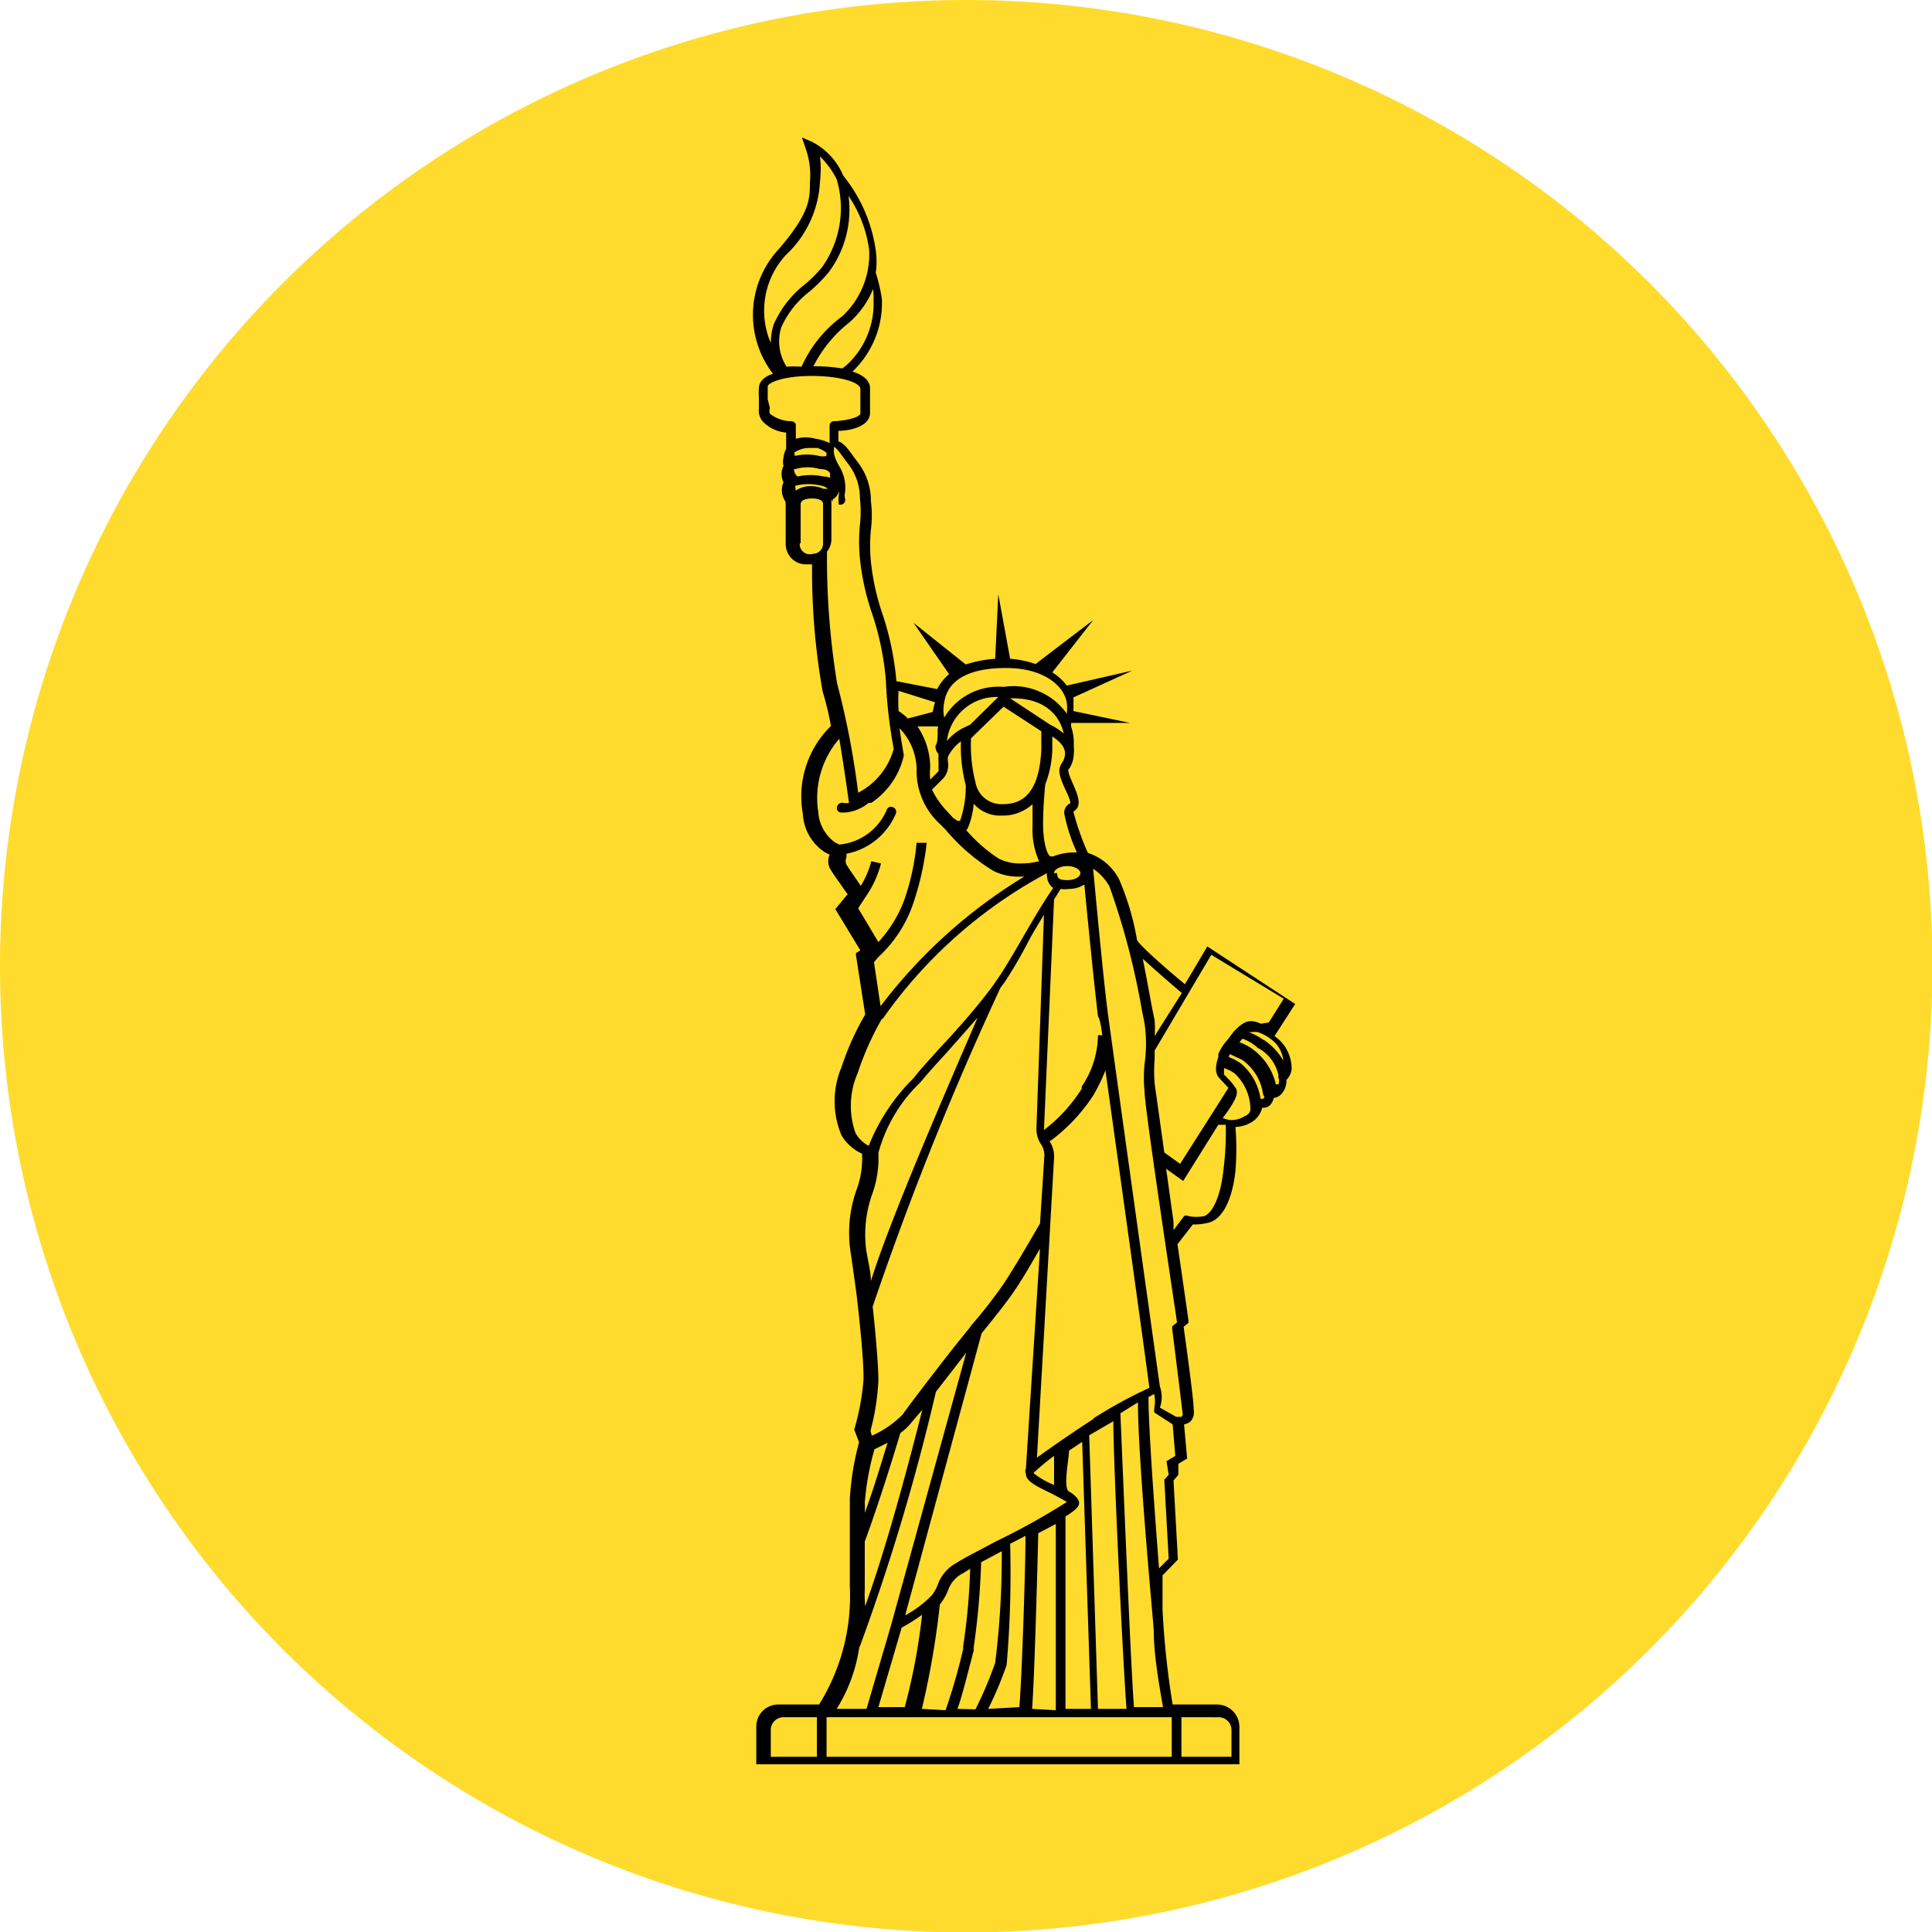
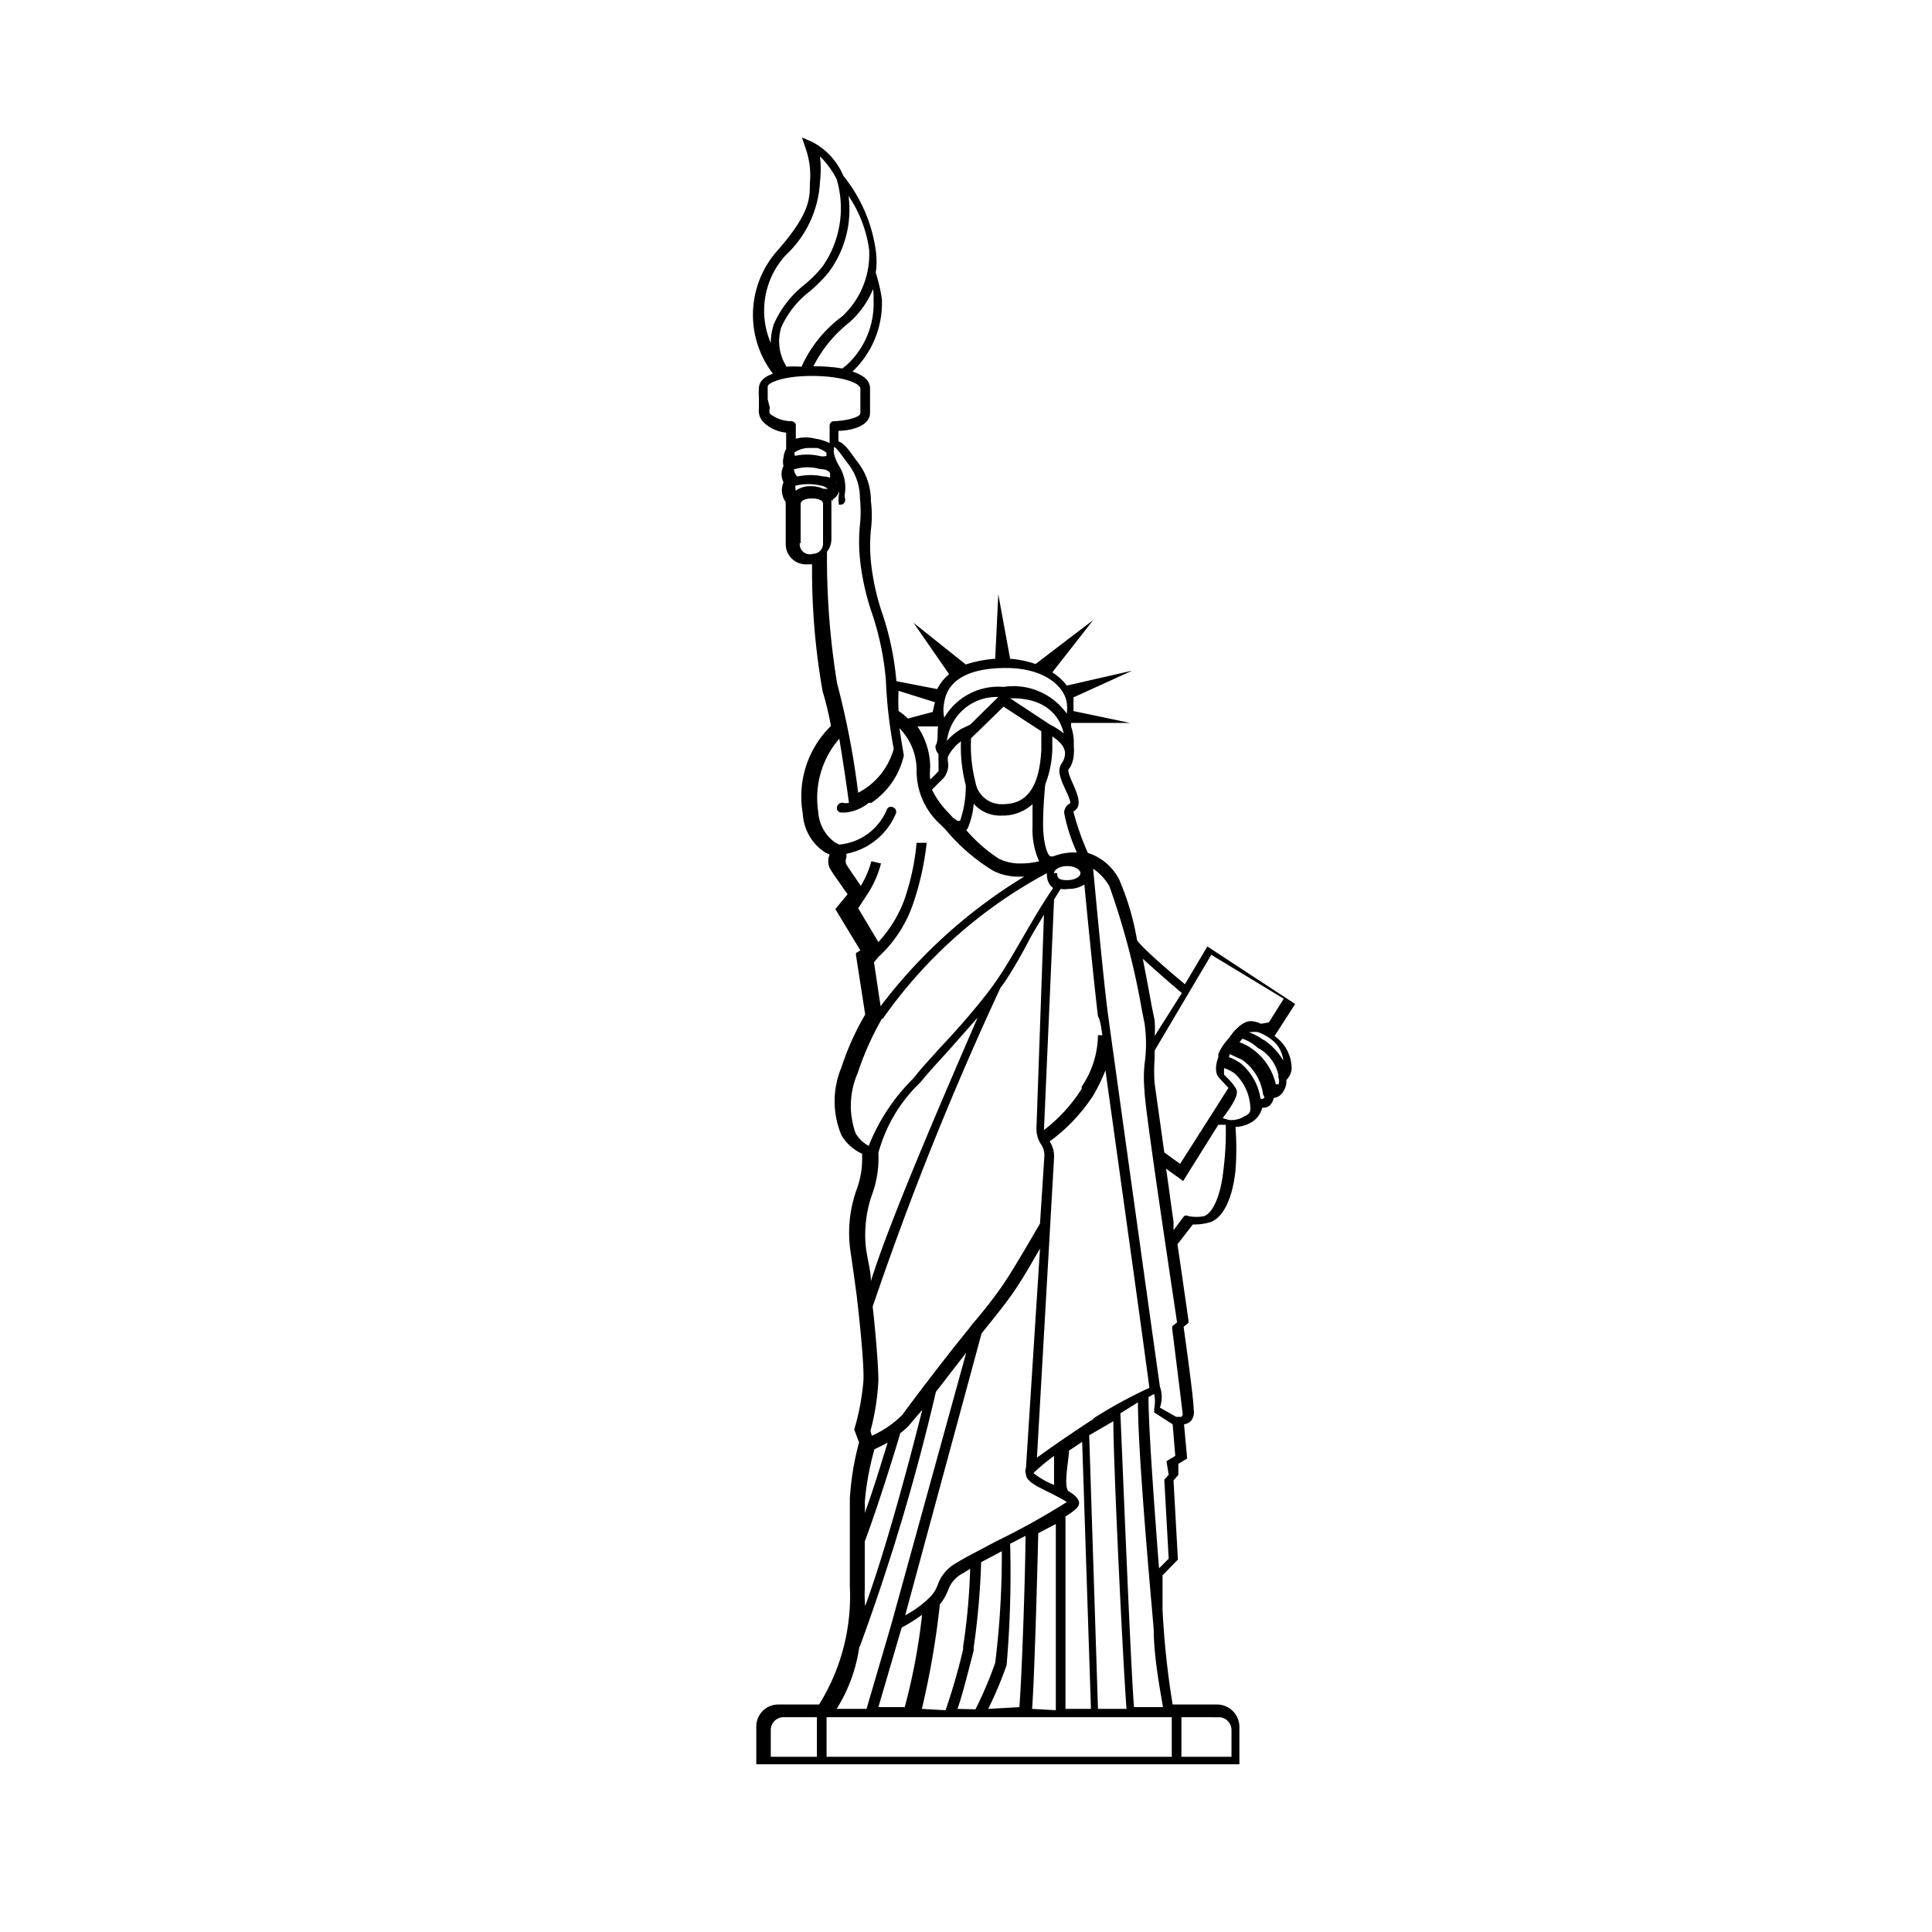
<svg xmlns="http://www.w3.org/2000/svg" width="43.99" height="43.99" viewBox="0 0 43.99 43.99">
  <defs>
    <style>.cls-1{fill:#ffdb2d;}</style>
  </defs>
  <g id="Layer_2" data-name="Layer 2">
    <g id="Layer_1-2" data-name="Layer 1">
      <g id="Central_circle">
-         <path class="cls-1" d="M22,0A22,22,0,1,0,44,22,22,22,0,0,0,22,0Z" />
-       </g>
+         </g>
      <g id="_0SGT11E2LNW" data-name="0SGT11E2LNW">
        <path d="M27.49,21.55l-.51.86c-.45-.37-1-.86-1.09-1a6,6,0,0,0-.41-1.39,1.22,1.22,0,0,0-.71-.6h0a6,6,0,0,1-.33-.94l0,0c.16-.1.16-.25,0-.61s-.12-.34-.08-.39a.68.68,0,0,0,.09-.32.71.71,0,0,0,0-.15l0-.13v0a1.11,1.11,0,0,0-.06-.33.36.36,0,0,1,0-.09l1.34,0-1.29-.27a1,1,0,0,0,0-.17.74.74,0,0,0,0-.14l1.34-.61-1.49.34a1.21,1.21,0,0,0-.33-.3l.93-1.19s-1,.76-1.31,1A2.26,2.26,0,0,0,23,15l-.27-1.47L22.66,15a2.74,2.74,0,0,0-.67.13l-1.19-.95.81,1.17a1.07,1.07,0,0,0-.27.34l-.93-.18A6.58,6.58,0,0,0,20.1,14a5.4,5.4,0,0,1-.27-1.21,3.73,3.73,0,0,1,0-.73,2.63,2.63,0,0,0,0-.65,1.44,1.44,0,0,0-.31-.9l-.06-.08c-.13-.18-.24-.34-.37-.38l0-.24c.24,0,.72-.09.72-.41l0-.56c0-.19-.18-.31-.4-.38a2.15,2.15,0,0,0,.67-1.65,3.75,3.75,0,0,0-.14-.6,1.79,1.79,0,0,0,0-.51A3.46,3.46,0,0,0,19.2,4a1.53,1.53,0,0,0-.71-.77l-.23-.1.08.24a1.83,1.83,0,0,1,.1.8c0,.36,0,.7-.76,1.56a2.2,2.2,0,0,0-.08,2.78c-.18.06-.31.16-.32.32s0,.17,0,.29v.19a.37.37,0,0,0,.1.3.85.85,0,0,0,.52.24l0,.37a.52.52,0,0,0-.06.2.38.38,0,0,0,0,.19.41.41,0,0,0,0,.37.46.46,0,0,0,.05.45l0,0a.13.13,0,0,0,0,.06v.9a.46.46,0,0,0,.46.46h0l.14,0a15.86,15.86,0,0,0,.24,2.89,7.15,7.15,0,0,1,.19.79,2.24,2.24,0,0,0-.64,2,1.11,1.11,0,0,0,.51.88l.1.05h0v0a.37.37,0,0,0,0,.3c.05.1.2.3.35.52l.06.08-.28.34.57.94-.1.06,0,.05,0,0,.21,1.35a6.09,6.09,0,0,0-.54,1.2,2,2,0,0,0,0,1.55,1.05,1.05,0,0,0,.47.42v.07a2,2,0,0,1-.12.73,2.93,2.93,0,0,0-.15,1.39c.06.4.15,1.06.15,1.07s.17,1.42.15,1.9a5.43,5.43,0,0,1-.21,1.12v0l.11.29a6.4,6.4,0,0,0-.21,1.28c0,.39,0,1.05,0,2a4.66,4.66,0,0,1-.7,2.69h-.93a.5.5,0,0,0-.5.51v.85h11v-.85a.51.51,0,0,0-.51-.51H26.7a19.13,19.13,0,0,1-.23-2.16c0-.48,0-.69,0-.78l.35-.36-.1-1.8.11-.13,0-.25.2-.12-.07-.78a.27.27,0,0,0,.16-.08.32.32,0,0,0,.06-.25c0-.25-.19-1.59-.23-1.89l.11-.09v-.06s-.11-.78-.25-1.73l.35-.45a1.28,1.28,0,0,0,.39-.05c.3-.1.51-.53.58-1.17a6.3,6.3,0,0,0,0-1,.77.77,0,0,0,.37-.11.53.53,0,0,0,.24-.33.22.22,0,0,0,.17-.05A.31.31,0,0,0,29,25a.28.28,0,0,0,.2-.12.43.43,0,0,0,.09-.29v0l0,0a.42.42,0,0,0,.12-.25.92.92,0,0,0-.23-.61,1.07,1.07,0,0,0-.16-.14l.47-.73Zm.36,5.14c-.06.53-.23.92-.43,1a.94.94,0,0,1-.36,0,.1.1,0,0,0-.1,0l-.24.32,0-.2c-.06-.4-.11-.81-.17-1.2l.39.28.8-1.28.17,0A7,7,0,0,1,27.85,26.69Zm-1,5.57h-.07l-.37-.21a.72.72,0,0,0,0-.48c-.07-.48-1.08-7.72-1.18-8.46s-.28-2.68-.34-3.33a1.2,1.2,0,0,1,.37.4A17,17,0,0,1,26,23l.06.3a3.24,3.24,0,0,1,0,.93,3.14,3.14,0,0,0,0,.61c0,.38.66,4.71.74,5.27l-.11.09v.06s.21,1.67.24,1.95A.17.17,0,0,1,26.9,32.26Zm.91,6.84a.29.29,0,0,1,.28.28V40H26.9v-.9ZM17.55,40v-.62a.29.29,0,0,1,.28-.28h.77V40Zm2.27-7.42A5.42,5.42,0,0,0,20,31.43c0-.37-.08-1.25-.13-1.68a72.52,72.52,0,0,1,2.91-7.26l.09-.12c.16-.24.37-.59.58-1,.1-.18.21-.36.32-.54l-.17,4.83a.64.64,0,0,0,.12.42.46.46,0,0,1,.06.23l-.1,1.55c-.08.13-.52.91-.84,1.39a11,11,0,0,1-.71.91c-.07.1-.15.19-.22.28-.32.39-1.14,1.46-1.36,1.77a2.25,2.25,0,0,1-.7.48Zm-.11-12.16,0,0,0,0a2.37,2.37,0,0,0,.35-.76l-.22-.05a2.15,2.15,0,0,1-.24.56h0c-.1-.15-.28-.4-.33-.49a.2.2,0,0,1,0-.15.27.27,0,0,0,0-.09,1.54,1.54,0,0,0,1.13-.92.11.11,0,0,0-.07-.14.1.1,0,0,0-.14.06,1.3,1.3,0,0,1-1.08.79l-.1-.05a.93.93,0,0,1-.38-.7,2.06,2.06,0,0,1,.48-1.66c.1.6.19,1.23.22,1.46a.29.29,0,0,1-.13,0,.12.12,0,0,0-.14.09.1.1,0,0,0,.08.13l.12,0a1,1,0,0,0,.52-.22l.06,0a1.77,1.77,0,0,0,.74-1.08h0s-.05-.28-.1-.62a1.37,1.37,0,0,1,.39,1,1.64,1.64,0,0,0,.54,1.19l.12.12a4.38,4.38,0,0,0,1.09.94,1.29,1.29,0,0,0,.62.13h.08a11.8,11.8,0,0,0-3.27,2.95l-.15-1,.1-.12a2.93,2.93,0,0,0,.8-1.24,6.49,6.49,0,0,0,.3-1.36l-.23,0a5.42,5.42,0,0,1-.28,1.3A2.9,2.9,0,0,1,20,21.45l-.46-.77ZM17.48,9.09c0-.11,0-.21,0-.29s.34-.24,1-.24,1.1.15,1.11.29l0,.56c0,.09-.32.17-.59.18a.1.1,0,0,0-.11.1l0,.4a1,1,0,0,0-.32-.1h0a.85.85,0,0,0-.45,0l0-.33A.12.12,0,0,0,18,9.59a.8.8,0,0,1-.47-.17.2.2,0,0,1,0-.13Zm1.19-4.95a2.47,2.47,0,0,0,0-.58,2,2,0,0,1,.38.52,2.32,2.32,0,0,1-.33,2,3,3,0,0,1-.4.4,2.35,2.35,0,0,0-.7.9,1.38,1.38,0,0,0-.07.43,1.87,1.87,0,0,1,.34-2A2.45,2.45,0,0,0,18.67,4.14Zm.51,3.06a2.9,2.9,0,0,0-.93,1.15,2.23,2.23,0,0,0-.34,0,1.07,1.07,0,0,1-.12-.9,2.12,2.12,0,0,1,.64-.81,3.49,3.49,0,0,0,.43-.43,2.38,2.38,0,0,0,.46-1.75,2.88,2.88,0,0,1,.47,1.23A1.93,1.93,0,0,1,19.18,7.2Zm.71-.37a1.9,1.9,0,0,1-.61,1.48l-.1.08a3.86,3.86,0,0,0-.66-.05h0a3,3,0,0,1,.82-1,2.05,2.05,0,0,0,.54-.76A1.66,1.66,0,0,1,19.89,6.83Zm-1.78,4.23h0a1.21,1.21,0,0,1,.59,0,.3.3,0,0,1,.15.07v0s-.05,0-.1,0a.69.69,0,0,0-.28-.06.58.58,0,0,0-.35.1A.33.33,0,0,1,18.11,11.06Zm0-.38a1,1,0,0,1,.56,0c.15,0,.23.06.23.11s0,0,0,.06,0,0-.15,0h0a1.34,1.34,0,0,0-.59,0A.21.21,0,0,1,18.08,10.68Zm0-.39a.58.58,0,0,1,.33-.09l.17,0h0a.63.63,0,0,1,.21.11.17.17,0,0,0,0,.07.32.32,0,0,1-.17,0h0a1.28,1.28,0,0,0-.55,0A.24.24,0,0,1,18.09,10.29Zm.94.65a.51.51,0,0,1,0,.09.08.08,0,0,0,0,0l0,0Zm-.82,1.43v-.9s0-.12.26-.12.25.12.25.12v.9a.23.23,0,0,1-.23.24h0A.23.23,0,0,1,18.21,12.37Zm.73-.94a.18.18,0,0,0,0-.06.28.28,0,0,0,.14-.18.19.19,0,0,1,0,.08.83.83,0,0,0,0,.22.1.1,0,0,0,0,0h0l.06,0h0a.11.11,0,0,0,.08-.14.28.28,0,0,1,0-.13.94.94,0,0,0-.14-.62c-.13-.23-.12-.34-.11-.37a.14.14,0,0,1,0-.05c.05,0,.17.18.26.3l.06.08a1.27,1.27,0,0,1,.27.79,2.8,2.8,0,0,1,0,.6,3.91,3.91,0,0,0,0,.77,5.6,5.6,0,0,0,.28,1.26,6.47,6.47,0,0,1,.31,1.5,10.72,10.72,0,0,0,.18,1.57,1.61,1.61,0,0,1-.81,1,18.74,18.74,0,0,0-.48-2.49,17.7,17.7,0,0,1-.23-3,.45.45,0,0,0,.1-.28v-.9S19,11.44,18.94,11.43Zm3.95,3.78c.86,0,1.32.41,1.38.79a1,1,0,0,1,0,.25,1.49,1.49,0,0,0-1.44-.61,1.43,1.43,0,0,0-1.35.7.82.82,0,0,1,0-.35C21.6,15.35,22.31,15.21,22.89,15.21Zm1.44,3.09a.24.24,0,0,0-.12.21,4,4,0,0,0,.29.9h-.07a1.26,1.26,0,0,0-.47.09h0l-.05,0c-.08,0-.18-.31-.18-.74s.05-.9.05-.9v0a2.39,2.39,0,0,0,.16-.79v-.3c.19.12.29.25.29.39a.39.39,0,0,1-.07.21c-.08.13-.1.23.08.61S24.35,18.29,24.33,18.3Zm2.35,14.13.06.72-.2.12.05.31-.1.11.1,1.8-.22.22c-.1-1.31-.24-3.18-.24-3.9l.13-.07a.87.87,0,0,1,0,.34l0,.08Zm-1.79-.13c-.48.31-1,.67-1.3.89L24,26.36a.61.61,0,0,0-.1-.37v0a4,4,0,0,0,1-1.06l0,0a4.19,4.19,0,0,0,.27-.56c.3,2.16.91,6.51,1,7.23A10.52,10.52,0,0,0,24.89,32.3Zm-2.56-1.94h0c.24-.3.49-.6.72-.93s.44-.71.61-1l-.32,5a.16.16,0,0,0,0,.13c0,.17.24.28.59.45.11.06.27.14.34.19a16.28,16.28,0,0,1-1.62.9c-.39.21-.73.38-.88.48a.91.91,0,0,0-.43.48.82.82,0,0,1-.15.27,2.42,2.42,0,0,1-.6.45Zm3,2c0,1,.22,5.53.3,6.55H25l-.2-6.23Zm-.71.47.2,6.08h-.58c0-.94,0-3.91,0-4.38.25-.16.31-.23.31-.31s-.09-.18-.23-.26,0-.74,0-.93Zm-1.14,6.08c.06-.81.13-3.55.14-4l.4-.21c0,.74,0,3.37,0,4.24Zm-1,0a8.34,8.34,0,0,0,.42-1A24.52,24.52,0,0,0,23,35.15l.35-.18c0,.7-.08,3.18-.14,3.9Zm-.7,0c.09-.24.21-.71.37-1.33v-.07a17.18,17.18,0,0,0,.17-1.94l.47-.25h0a19.83,19.83,0,0,1-.15,2.54,8.66,8.66,0,0,1-.45,1.06Zm-.81,0a19.22,19.22,0,0,0,.41-2.38l0,0a1.17,1.17,0,0,0,.19-.33.68.68,0,0,1,.34-.38l.16-.1a14.71,14.71,0,0,1-.16,1.77v.06a13.68,13.68,0,0,1-.4,1.39ZM24.15,34ZM24,33.15v.66l0,0a1.82,1.82,0,0,1-.47-.27A4.89,4.89,0,0,1,24,33.15Zm-3,3.57a13.89,13.89,0,0,1-.4,2.15H20l.53-1.81A4.31,4.31,0,0,0,21.06,36.72Zm4-13.15a2.13,2.13,0,0,1-.37,1.17l0,.05a3.62,3.62,0,0,1-.86.94v0L24,20.48l.15-.24a.57.57,0,0,0,.18,0,.66.66,0,0,0,.36-.1c.08.85.24,2.43.31,3C25.05,23.22,25.07,23.37,25.1,23.57Zm-1-3.69c0-.08.13-.16.3-.16s.3.08.3.16-.12.16-.3.16S24.07,20,24.07,19.88ZM21.7,18.62l-.11-.12a2,2,0,0,1-.37-.52l.27-.27a.47.47,0,0,0,.09-.39v-.08a.94.94,0,0,1,.3-.36,3.45,3.45,0,0,0,.11,1h0a2.4,2.4,0,0,1-.13.81l-.06,0Zm2.52-1.92a1.51,1.51,0,0,0-.31-.2L23,15.9l0,0C23.91,15.88,24.16,16.42,24.22,16.7Zm-1.39,1.61a.6.6,0,0,1-.62-.5,3.37,3.37,0,0,1-.1-1l.74-.72.86.56v.41C23.66,18.18,23.18,18.31,22.83,18.31Zm-.1-2.44v0l-.64.63h0l-.19.09a1.3,1.3,0,0,0-.34.28A1.14,1.14,0,0,1,22.73,15.87Zm-.7,3,0,0a1.77,1.77,0,0,0,.14-.57.8.8,0,0,0,.64.27,1,1,0,0,0,.7-.26c0,.16,0,.35,0,.51a1.74,1.74,0,0,0,.15.79,1.7,1.7,0,0,1-.41.05,1.07,1.07,0,0,1-.51-.11A3.46,3.46,0,0,1,22,18.9Zm-.68-2.22c0,.14,0,.26-.05.33a.26.26,0,0,0,.07.19.18.18,0,0,0,0,.06.4.4,0,0,0,0,.11c0,.08,0,.18,0,.22l-.19.19a1.41,1.41,0,0,1,0-.28,1.67,1.67,0,0,0-.29-.93l.47,0A1.16,1.16,0,0,0,21.35,16.64Zm-.11-.44-.57.15a1.2,1.2,0,0,0-.21-.17,3.91,3.91,0,0,1,0-.46l.83.26A1.7,1.7,0,0,0,21.24,16.2Zm-1.15,7,0,0h0a10.77,10.77,0,0,1,3.75-3.33.15.15,0,0,0,0,.07.35.35,0,0,0,.14.27c-.21.3-.44.69-.7,1.14s-.42.72-.58.95l-.09.13h0c-.33.45-.81,1-1.2,1.41-.23.26-.43.47-.57.65l-.06.07a4.48,4.48,0,0,0-1,1.52.75.75,0,0,1-.3-.29,1.86,1.86,0,0,1,.05-1.37A6.64,6.64,0,0,1,20.09,23.18ZM20,26.25a3.48,3.48,0,0,1,.95-1.6l.06-.07c.14-.17.35-.4.57-.64l.68-.77c-.64,1.48-2,4.6-2.43,6,0-.22-.08-.51-.11-.73a2.75,2.75,0,0,1,.15-1.28A2.43,2.43,0,0,0,20,26.25Zm-.31,9.93V35.1c.37-1,.76-2.3.81-2.47a1.25,1.25,0,0,0,.26-.25L21,32.1c-.24.95-.77,3-1.3,4.47C19.68,36.37,19.69,36.23,19.69,36.18ZM19.91,33l.3-.15c-.11.35-.3,1-.52,1.6a2.09,2.09,0,0,0,0-.24A6.33,6.33,0,0,1,19.91,33Zm-.34,4.51a49,49,0,0,0,1.74-5.82L22,30.8,20.29,37h0l-.56,1.91h-.68A3.63,3.63,0,0,0,19.57,37.47ZM18.71,39Zm.11,1v-.9h7.86V40Zm7-1.13c-.08-1-.28-6.06-.31-6.69l.4-.25c0,1.31.35,5,.36,5.19,0,.62.16,1.44.21,1.75Zm2.84-15a.93.93,0,0,1,.45.61.13.13,0,0,0,0,.06.21.21,0,0,1,0,.15s0,0-.06,0a1.37,1.37,0,0,0-.57-.83,1.26,1.26,0,0,0-.26-.13l.07-.08A1,1,0,0,1,28.65,23.87Zm-2.37-.28a2.2,2.2,0,0,0,0-.36l-.06-.29c-.07-.38-.14-.76-.21-1.11.23.21.58.52.89.78Zm1.55,1.87.13-.18,0,0c.13-.2.23-.36.18-.48a1.14,1.14,0,0,0-.21-.26.46.46,0,0,0-.07-.07s0-.06,0-.15a.89.89,0,0,1,.24.12,1.12,1.12,0,0,1,.36.8c0,.05,0,.12-.14.18a.55.55,0,0,1-.35.08Zm.93-.45a.06.06,0,0,1-.07,0,1.3,1.3,0,0,0-.44-.79,1.11,1.11,0,0,0-.28-.15L28,24l.28.13a1.15,1.15,0,0,1,.48.79h0C28.8,25,28.8,25,28.76,25Zm0-1.33a1.42,1.42,0,0,0-.34-.18l.06,0a.68.68,0,0,1,.15,0,1.06,1.06,0,0,1,.42.27.71.71,0,0,1,.16.38A1.43,1.43,0,0,0,28.78,23.68Zm-.06-.37a.6.6,0,0,0-.22-.06c-.13,0-.24.07-.4.24l-.12.16-.06.07v0h0a1.17,1.17,0,0,0-.17.28l0,.07s0,0,0,0h0c-.07.2-.07.35,0,.45l.07.08.16.17a.08.08,0,0,1,0,0l-.38.6h0l-.72,1.13-.36-.26-.22-1.57a3.57,3.57,0,0,1,0-.56c0-.06,0-.13,0-.19l1.29-2.18,1.65,1-.34.54Zm-9.36-2.64ZM26.79,39Z" />
      </g>
    </g>
  </g>
</svg>